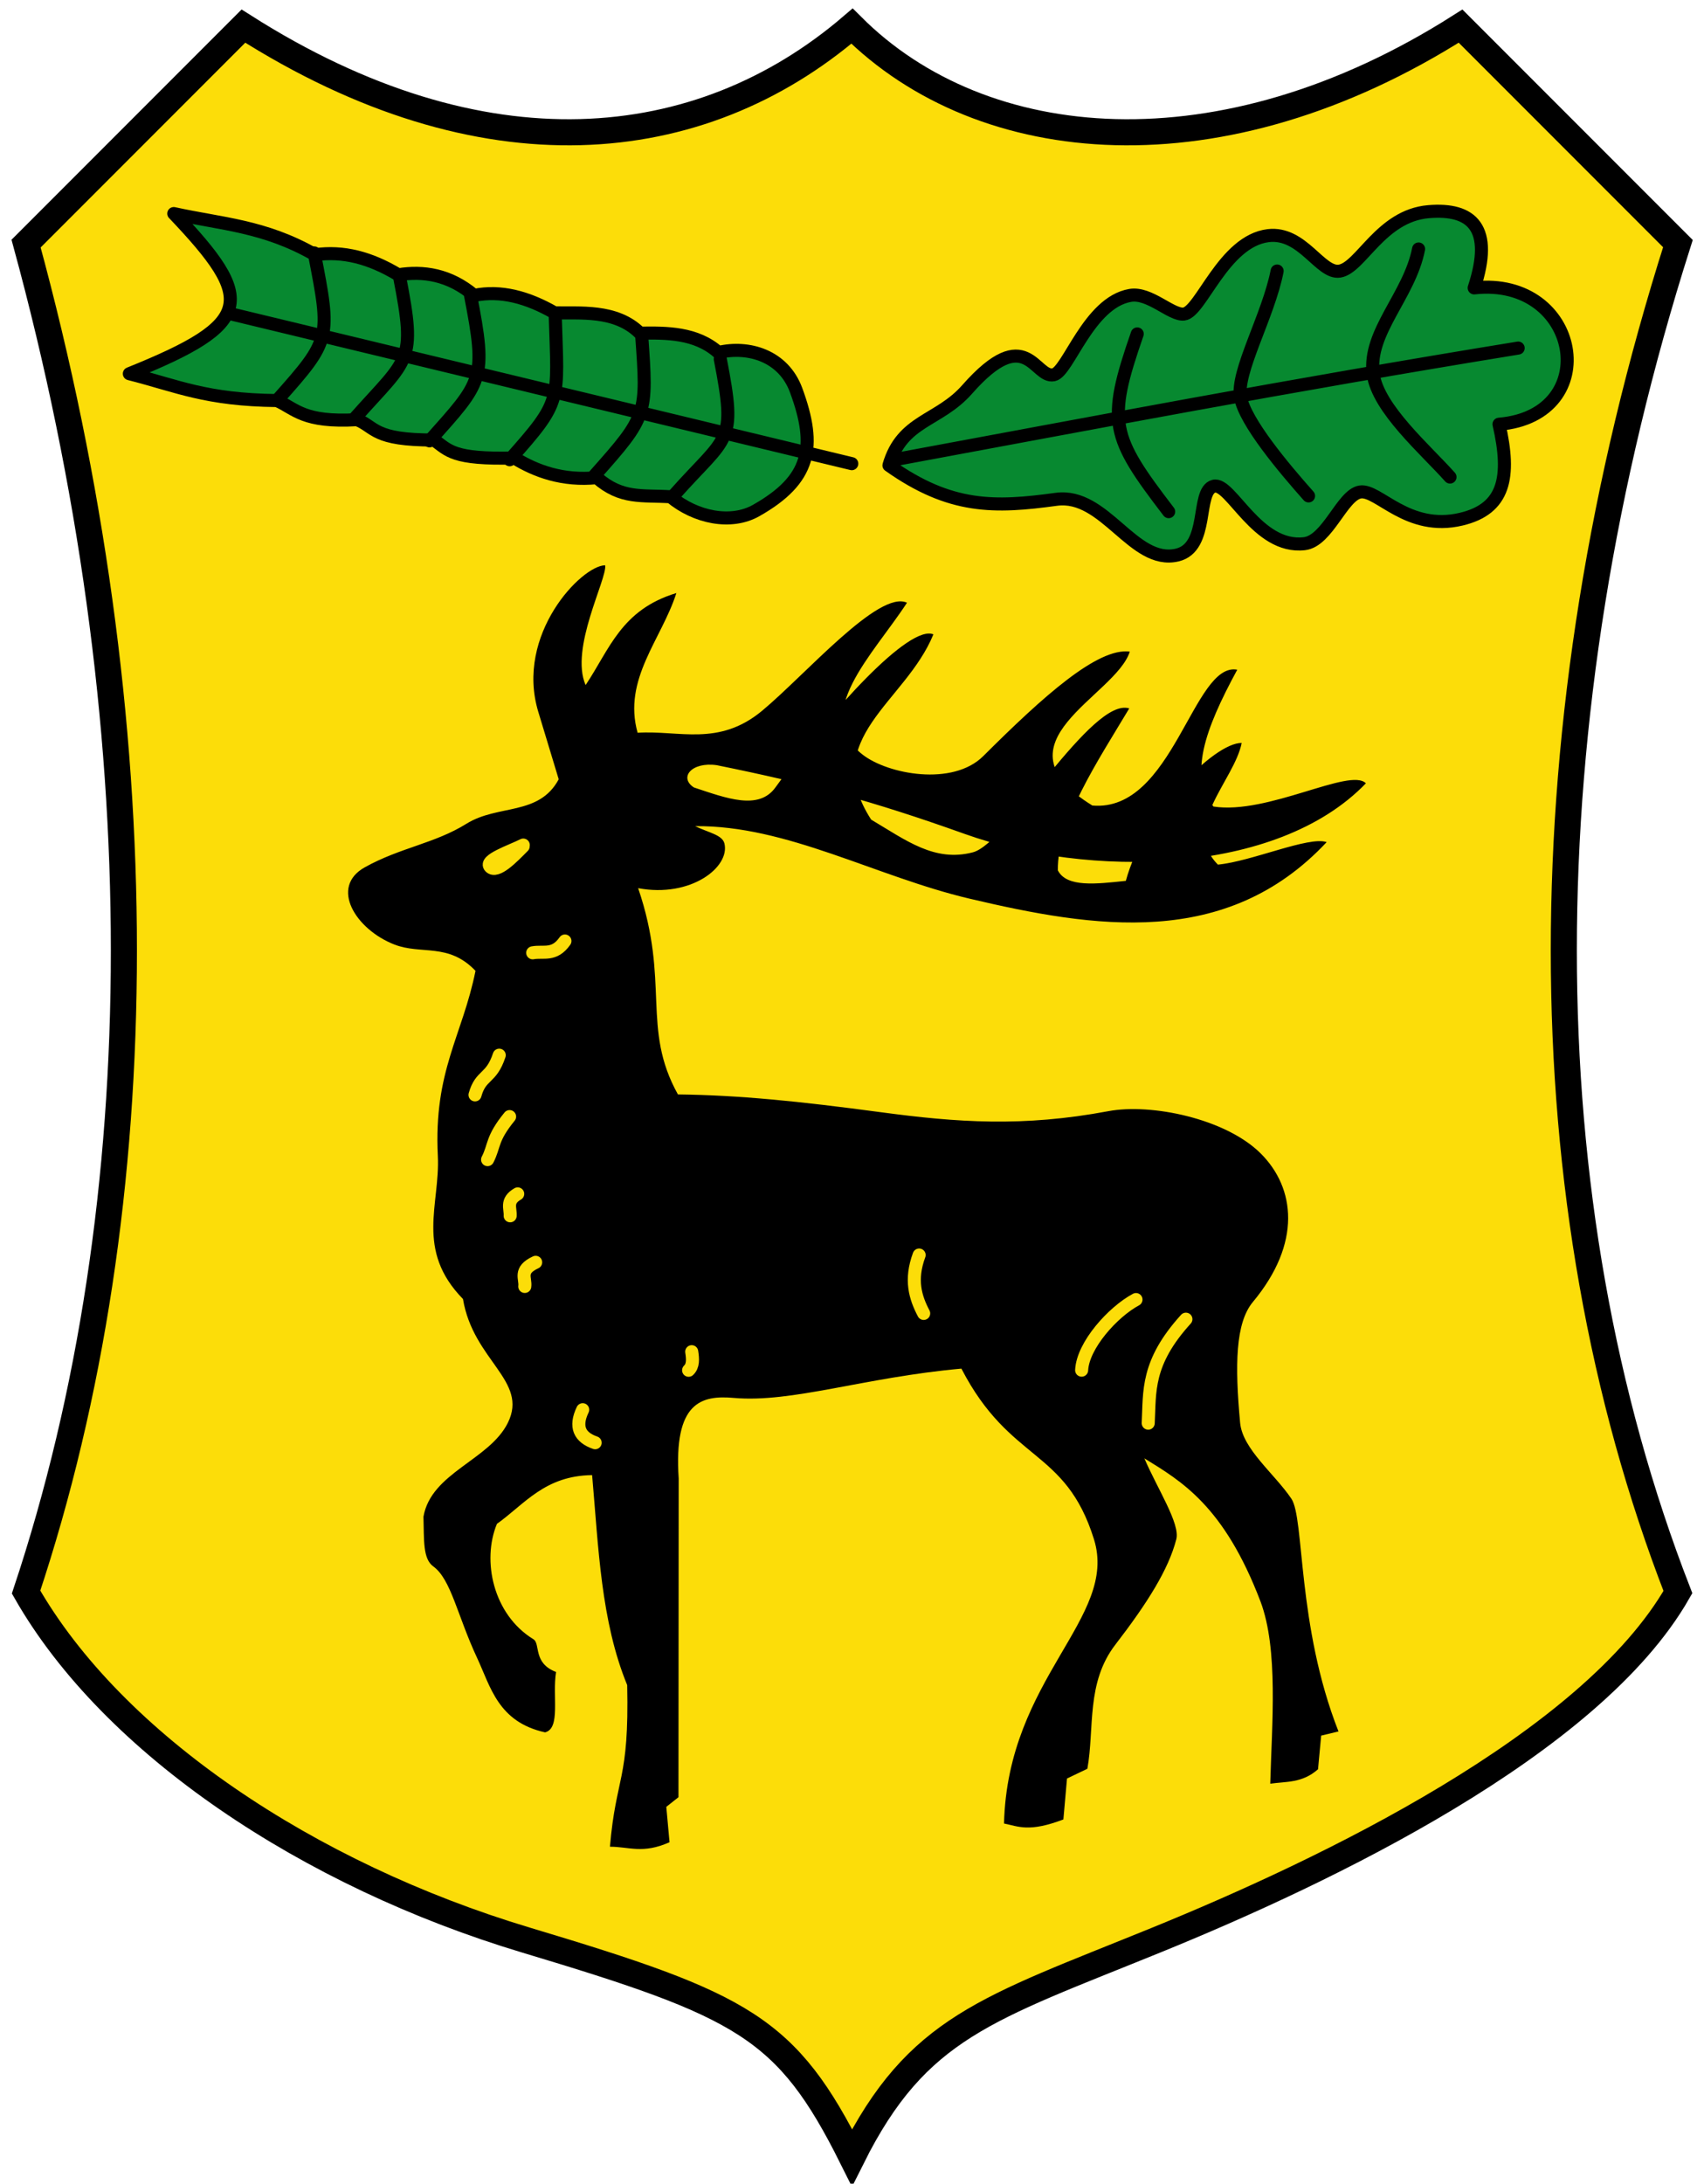
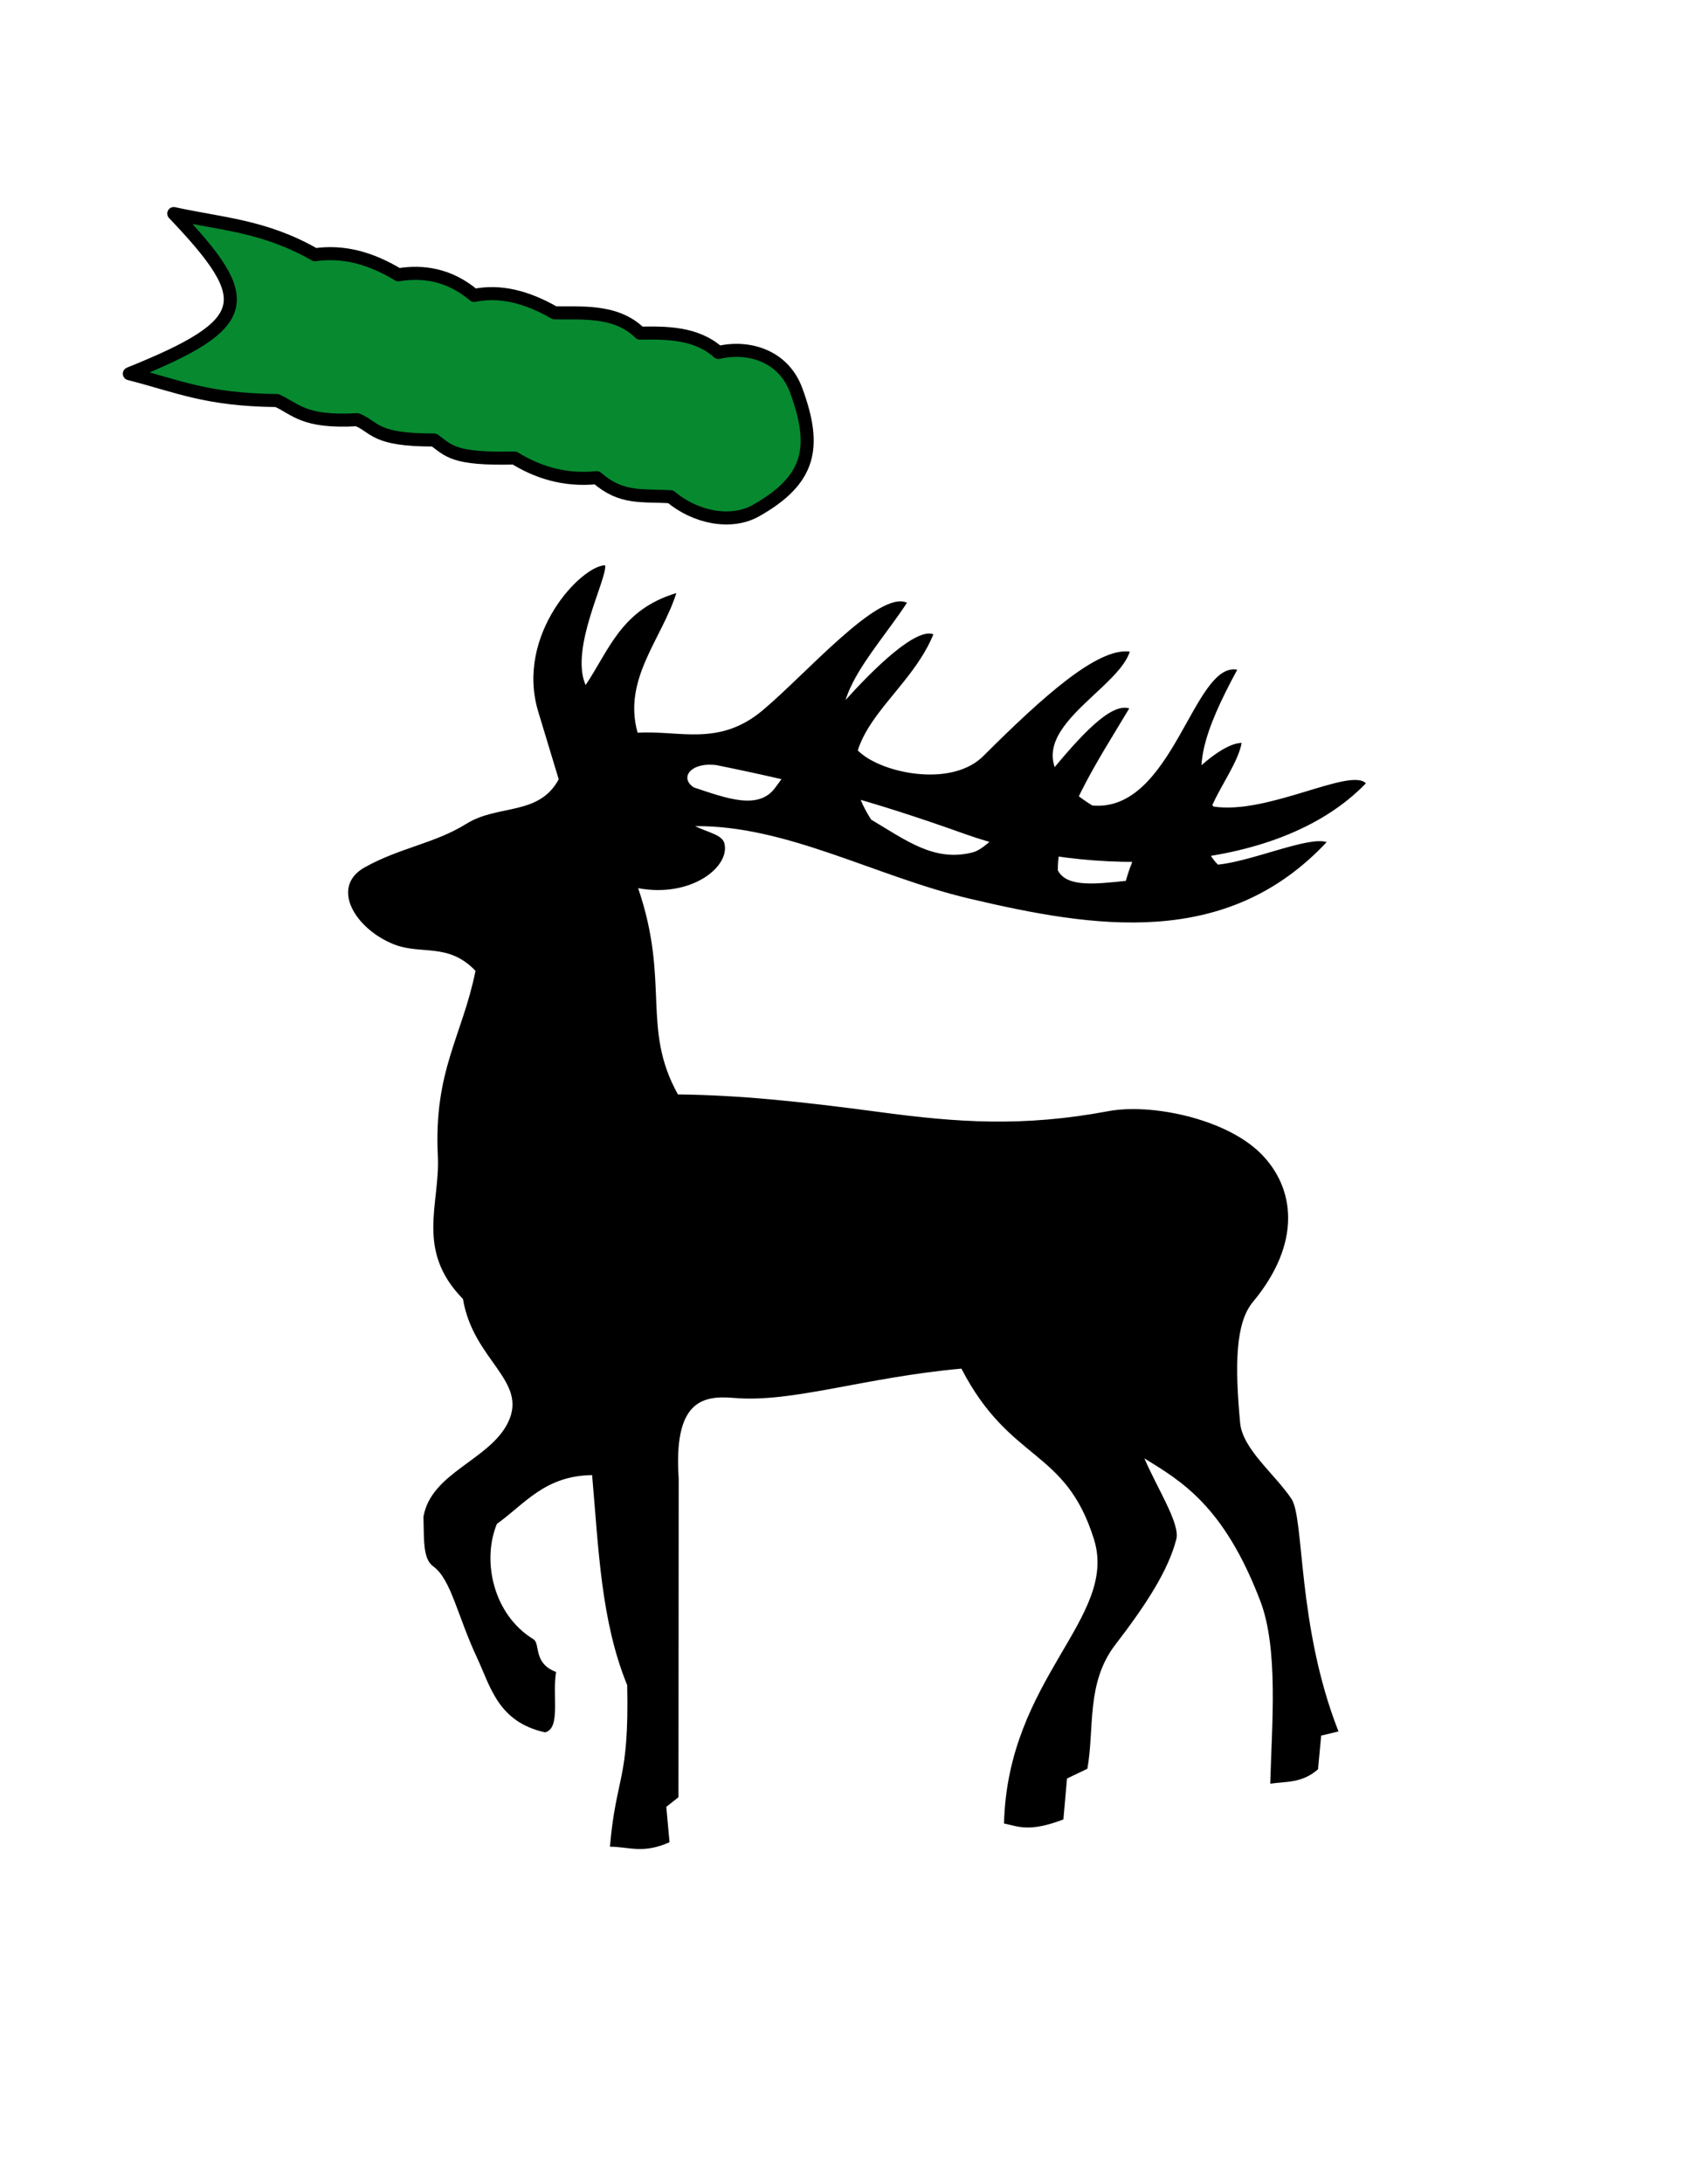
<svg xmlns="http://www.w3.org/2000/svg" height="502" width="392" version="1.1">
  <g transform="translate(-4,82)">
-     <path stroke-linejoin="miter" d="m60-76c55,35,105,30,140,0,30,30,85,35,140,0l50,50c-35,110-35,220,0,310-20,35-81.063,64.16-120,80s-55,20-70,50c-15-30-25-35-75-50s-95-45-115-80c30-90,30-200,0-310z" stroke="#000" stroke-linecap="butt" stroke-miterlimit="4" stroke-dasharray="none" stroke-width="6" fill="#fcdd09" />
    <path stroke-linejoin="round" d="m43.975-32.904c10.792,2.39,20.822,2.774,32.474,9.462,6.516-0.909,12.669,0.696,19.185,4.607,5.689-0.917,11.74-0.065,17.43,4.746,6.173-1.262,12.346,0.462,18.519,4.004,5.582,0.173,14.056-0.897,19.638,4.67,6.067-0.093,12.92-0.134,18.053,4.446,6.923-1.627,14.951,0.739,17.875,8.681,4.814,13.073,3.33,20.56-9.204,27.653-5.788,3.275-13.932,1.618-19.671-3.165-6.617-0.416-11.279,0.602-16.98-4.392-7.797,0.794-14.006-1.493-18.936-4.521-14.212,0.352-15.077-1.711-18.49-4.138-13.974,0.043-13.436-2.945-17.717-4.671-12.348,0.726-14.121-2.467-18.426-4.394-16.409-0.178-22.849-3.351-33.969-6.173,28.796-11.58,29.137-16.947,10.227-36.816z" stroke="#000" stroke-linecap="round" stroke-miterlimit="4" stroke-dasharray="none" stroke-width="3" fill="#078930" />
-     <path stroke-linejoin="round" d="m208.5,24.975c3.037-10.455,11.449-10.033,17.984-17.447,13.723-15.569,15.457-2.451,19.916-3.378,3.331-0.692,8.025-16.6,17.607-18.24,4.46-0.764,9.449,4.624,12.35,4.285,3.924-0.459,9.11-16.783,19.405-18.026,7.874-0.95,11.949,8.831,16.389,8.161,4.894-0.739,9.448-12.741,20.478-13.671,9.977-0.841,15.044,3.669,10.501,17.525,24.498-2.723,30.017,29.284,5.712,31.341,2.808,12.222,1.265,19.45-8.683,21.823-12.333,2.942-19.106-6.927-23.257-6.246-4.152,0.681-7.455,11.256-12.832,11.887-10.921,1.283-16.971-14.254-20.854-13.21-4.144,1.115-0.898,14.065-8.427,15.82-10.109,2.356-16.541-14.356-27.801-12.814-14.189,1.944-24.32,2.234-38.489-7.809z" stroke="#000" stroke-linecap="round" stroke-miterlimit="4" stroke-dasharray="none" stroke-width="3" fill="#078930" />
    <path d="m132.53,97.15c-4.566,8.474-13.943,5.684-21.238,10.227-7.295,4.543-15.156,5.441-23.346,9.989-8.19,4.548-2.146,14.271,6.735,17.752,6.236,2.445,12.472-0.483,18.707,6.069-3.015,14.95-9.645,22.976-8.667,42.55,0.555,11.105-5.253,21.596,5.785,32.89,2.358,14.183,15.114,18.766,10.329,28.448-4.257,8.614-17.644,11.442-19.42,21.589,0.158,5.318-0.183,9.666,2.252,11.427,4.109,2.971,5.53,11.309,10.07,21.002,3.12,6.66,4.82,14.764,15.662,17.155,3.632-0.939,1.622-8.389,2.52-13.883-5.381-2.035-3.538-6.501-5.211-7.525-9.278-5.679-11.896-18.076-8.394-26.522,6.437-4.599,11.004-11.068,21.9-11.209,1.467,16.58,2.004,33.532,8.068,48.273,0.477,22.148-2.571,20.794-3.967,37.156,4.352-0.019,7.528,1.727,13.708-1.033l-0.743-8.133,2.801-2.22,0.049-73.268c-1.184-17.607,5.237-19.178,12.696-18.521,13.381,1.178,29.941-4.719,52.342-6.735,11.258,21.731,23.929,18.19,30.494,39.223,5.657,18.126-19.866,31.851-20.691,65.348,3.324,0.672,5.733,2.077,13.656-0.931l0.834-9.412,4.685-2.241c1.671-9.272-0.339-19.74,6.443-28.54,7.352-9.54,12.226-17.26,14.018-24.234,0.916-3.567-4.397-11.676-7.345-18.583,8.422,5.209,18.291,10.817,26.713,32.911,4.144,11.005,2.61,28.165,2.242,41.878,3.663-0.534,7.327-0.085,10.991-3.316l0.723-7.736,3.986-0.957c-9.601-24.378-7.779-48.989-10.845-53.513-3.927-5.795-11.226-11.401-11.786-17.437-1.234-13.301-1.078-22.958,2.933-27.777,11.291-13.562,9.732-26.227,1.829-34.12-8.103-8.094-25.298-11.577-35.049-9.752-19.748,3.697-34.788,2.599-52.425,0.237-18.969-2.539-32.569-3.912-46.619-4.08-8.49-15.255-1.763-25.825-9.153-47.415,12.148,2.271,21.205-4.876,19.846-10.292-0.496-1.975-3.63-2.465-6.727-3.964,21.035-0.226,41.56,11.586,63.106,16.662,28.643,6.748,59.08,11.667,82.164-12.995-4.076-1.425-17.205,4.425-25.019,5.175-8.592-8.756,3.73-19.252,5.475-27.973-6.433-0.092-22.497,16.361-26.651,31.703-6.719,0.704-13.609,1.578-15.639-2.407-0.18-11.149,9.194-25.164,16.425-37.239-8.608-2.716-27.912,30.986-35.979,33.087-8.794,2.29-15.267-2.691-23.397-7.52-12.079-18.736,7.901-26.866,14.317-42.59-5.496-2.31-23.356,17.147-36.341,35.194-3.847,5.347-11.285,2.474-18.759,0-3.502-2.289-0.525-5.947,5.278-5.113,20.963,4.254,35.372,8.064,57.104,15.826,28.165,10.06,71.588,9.749,92.215-11.662-3.607-3.722-22.635,7.287-35.07,5.34-5.67-7.206-2.11-17.5,5.475-31.454-10.109-1.945-14.775,32.851-33.335,31.217-23.468-14.463,5.345-25.055,8.616-35.38-7.389-0.974-19.915,10.273-33.696,24.007-7.051,7.027-21.944,4.19-27.736-0.3-12.004-9.303,2.306-22.871,10.175-34.946-6.497-3.013-23.348,16.547-33.335,24.843-9.987,8.297-19.09,4.437-28.635,5.051-3.465-12.314,5.543-21.511,8.915-32.116-12.694,3.841-15.33,12.868-20.877,21.155-3.693-8.438,4.954-24.372,4.504-27.539-5.388,0.01-20.784,15.885-15.391,33.686z" fill="#000" />
-     <path stroke-linejoin="round" d="M209.71,23.689c46-8.517,90.25-16.995,143.54-25.671m-15.68,29.649c-5.55-6.244-16.65-15.759-17.68-23.763-1.24-9.586,8.36-17.948,10.45-28.665m-25.31,56.766c-5.78-6.501-14.576-16.998-15.639-22.614-1.109-5.859,6.389-18.742,8.408-29.09m-24.95,55.32c-13.28-17.336-14.32-20.467-7.23-40.857m-106.4,36.88c12.2-13.721,14.32-11.429,10.48-31.095m-28.92,26.756c12.2-13.721,12.15-13.959,10.84-32.179m-30.37,28.563c12.2-13.72,11.07-13.236,10.49-32.902m-28.93,28.564c12.2-13.721,13.24-13.96,9.4-33.626m-26.391,28.202c12.2-13.72,13.959-12.513,10.124-32.179m-27.969,28.021c12.2-13.72,12.152-13.959,8.316-33.626m123.66,48.45-142.46-34.348" stroke="#000" stroke-linecap="round" stroke-miterlimit="4" stroke-dasharray="none" stroke-width="3" fill="none" />
-     <path stroke-linejoin="round" d="m124.38,112.27c-2.796,1.409-9.118,3.483-7.604,5.013s5.159-2.281,7.575-4.721m9.61,21.764c-2.471,3.525-4.941,2.24-7.412,2.712m36.58,91.701c0.266,1.675,0.364,3.267-0.716,4.269m-24.364,9.065c-1.894,3.955-0.694,6.364,2.864,7.593m-13.685-41.474c-3.986,1.849-2.235,3.698-2.505,5.548m-1.622-21.281c-2.813,1.624-1.613,3.346-1.738,5.036m-0.132-22.804c-4.204,5.143-3.4,6.657-5.062,9.894m2.681-24.013c-1.858,5.637-4.227,4.306-5.573,9.127m102.17,36.818c-2.116,5.706-0.888,9.741,1.045,13.422m60.323,1.325c-9.126,10.047-8.299,16.605-8.67,23.904m-2.812-28.416c-5.317,2.856-12.219,10.497-12.505,16.234" stroke="#fcdd09" stroke-linecap="round" stroke-miterlimit="4" stroke-dasharray="none" stroke-width="3" fill="none" />
  </g>
</svg>